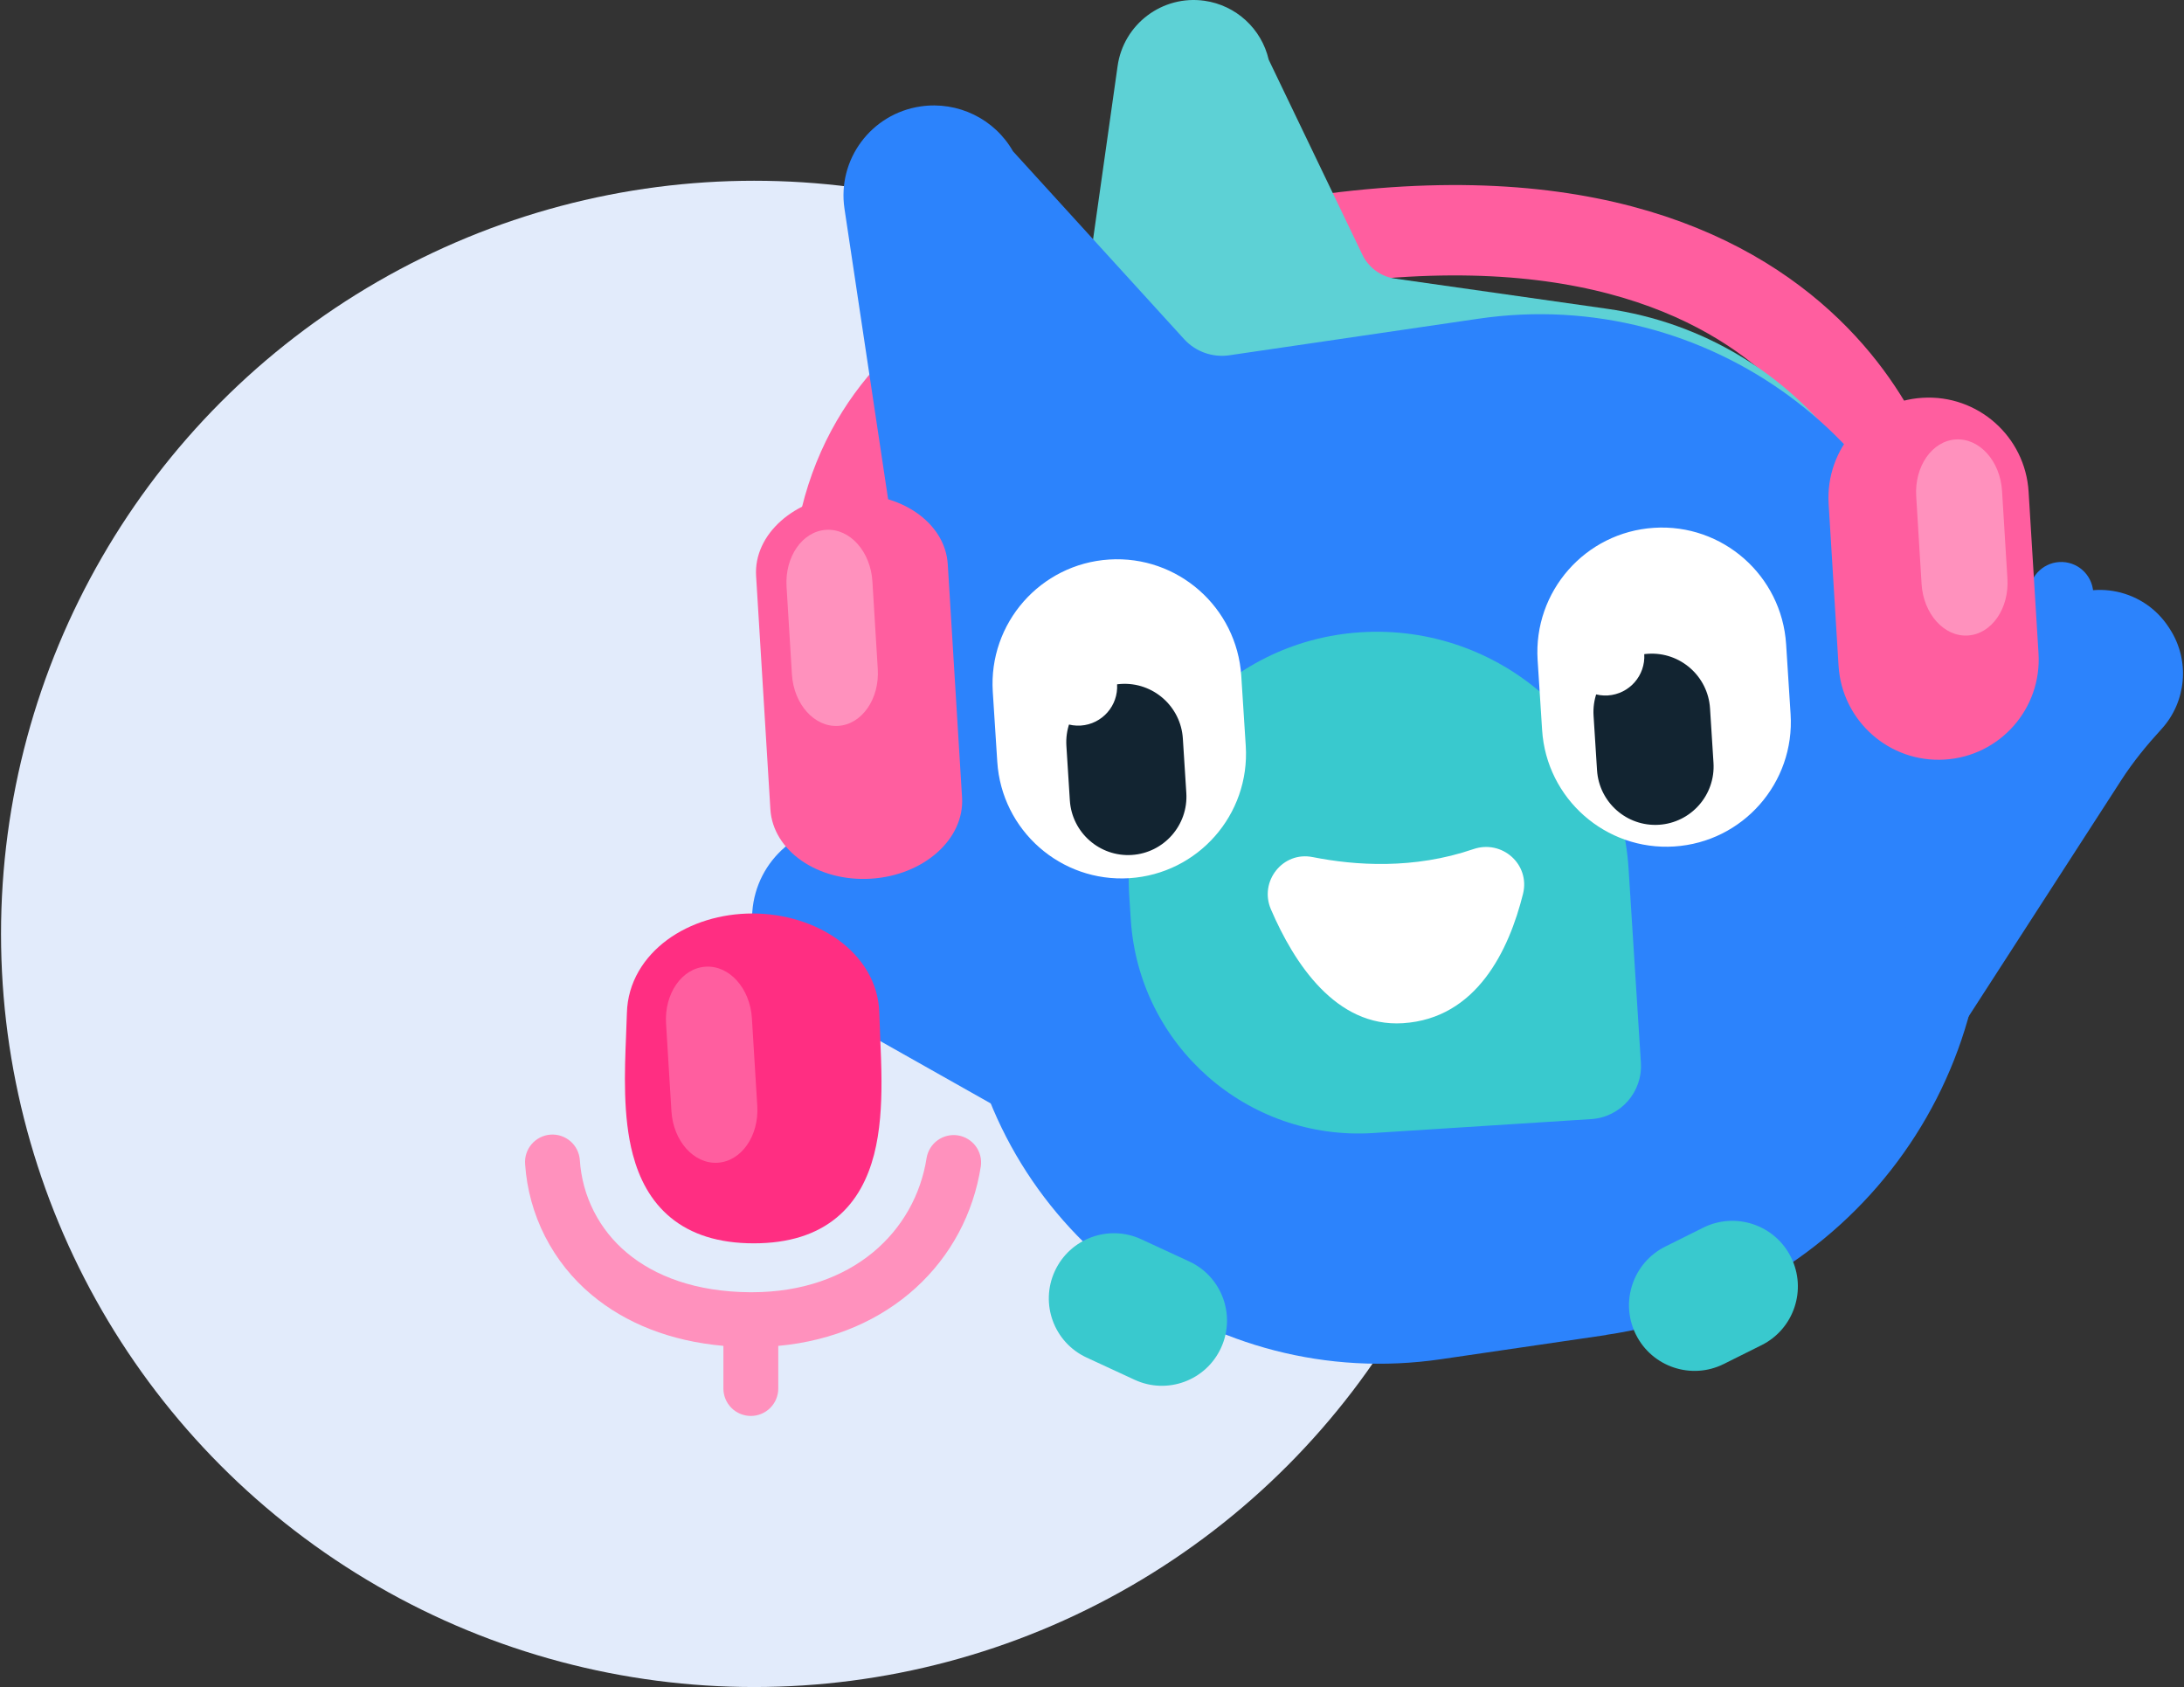
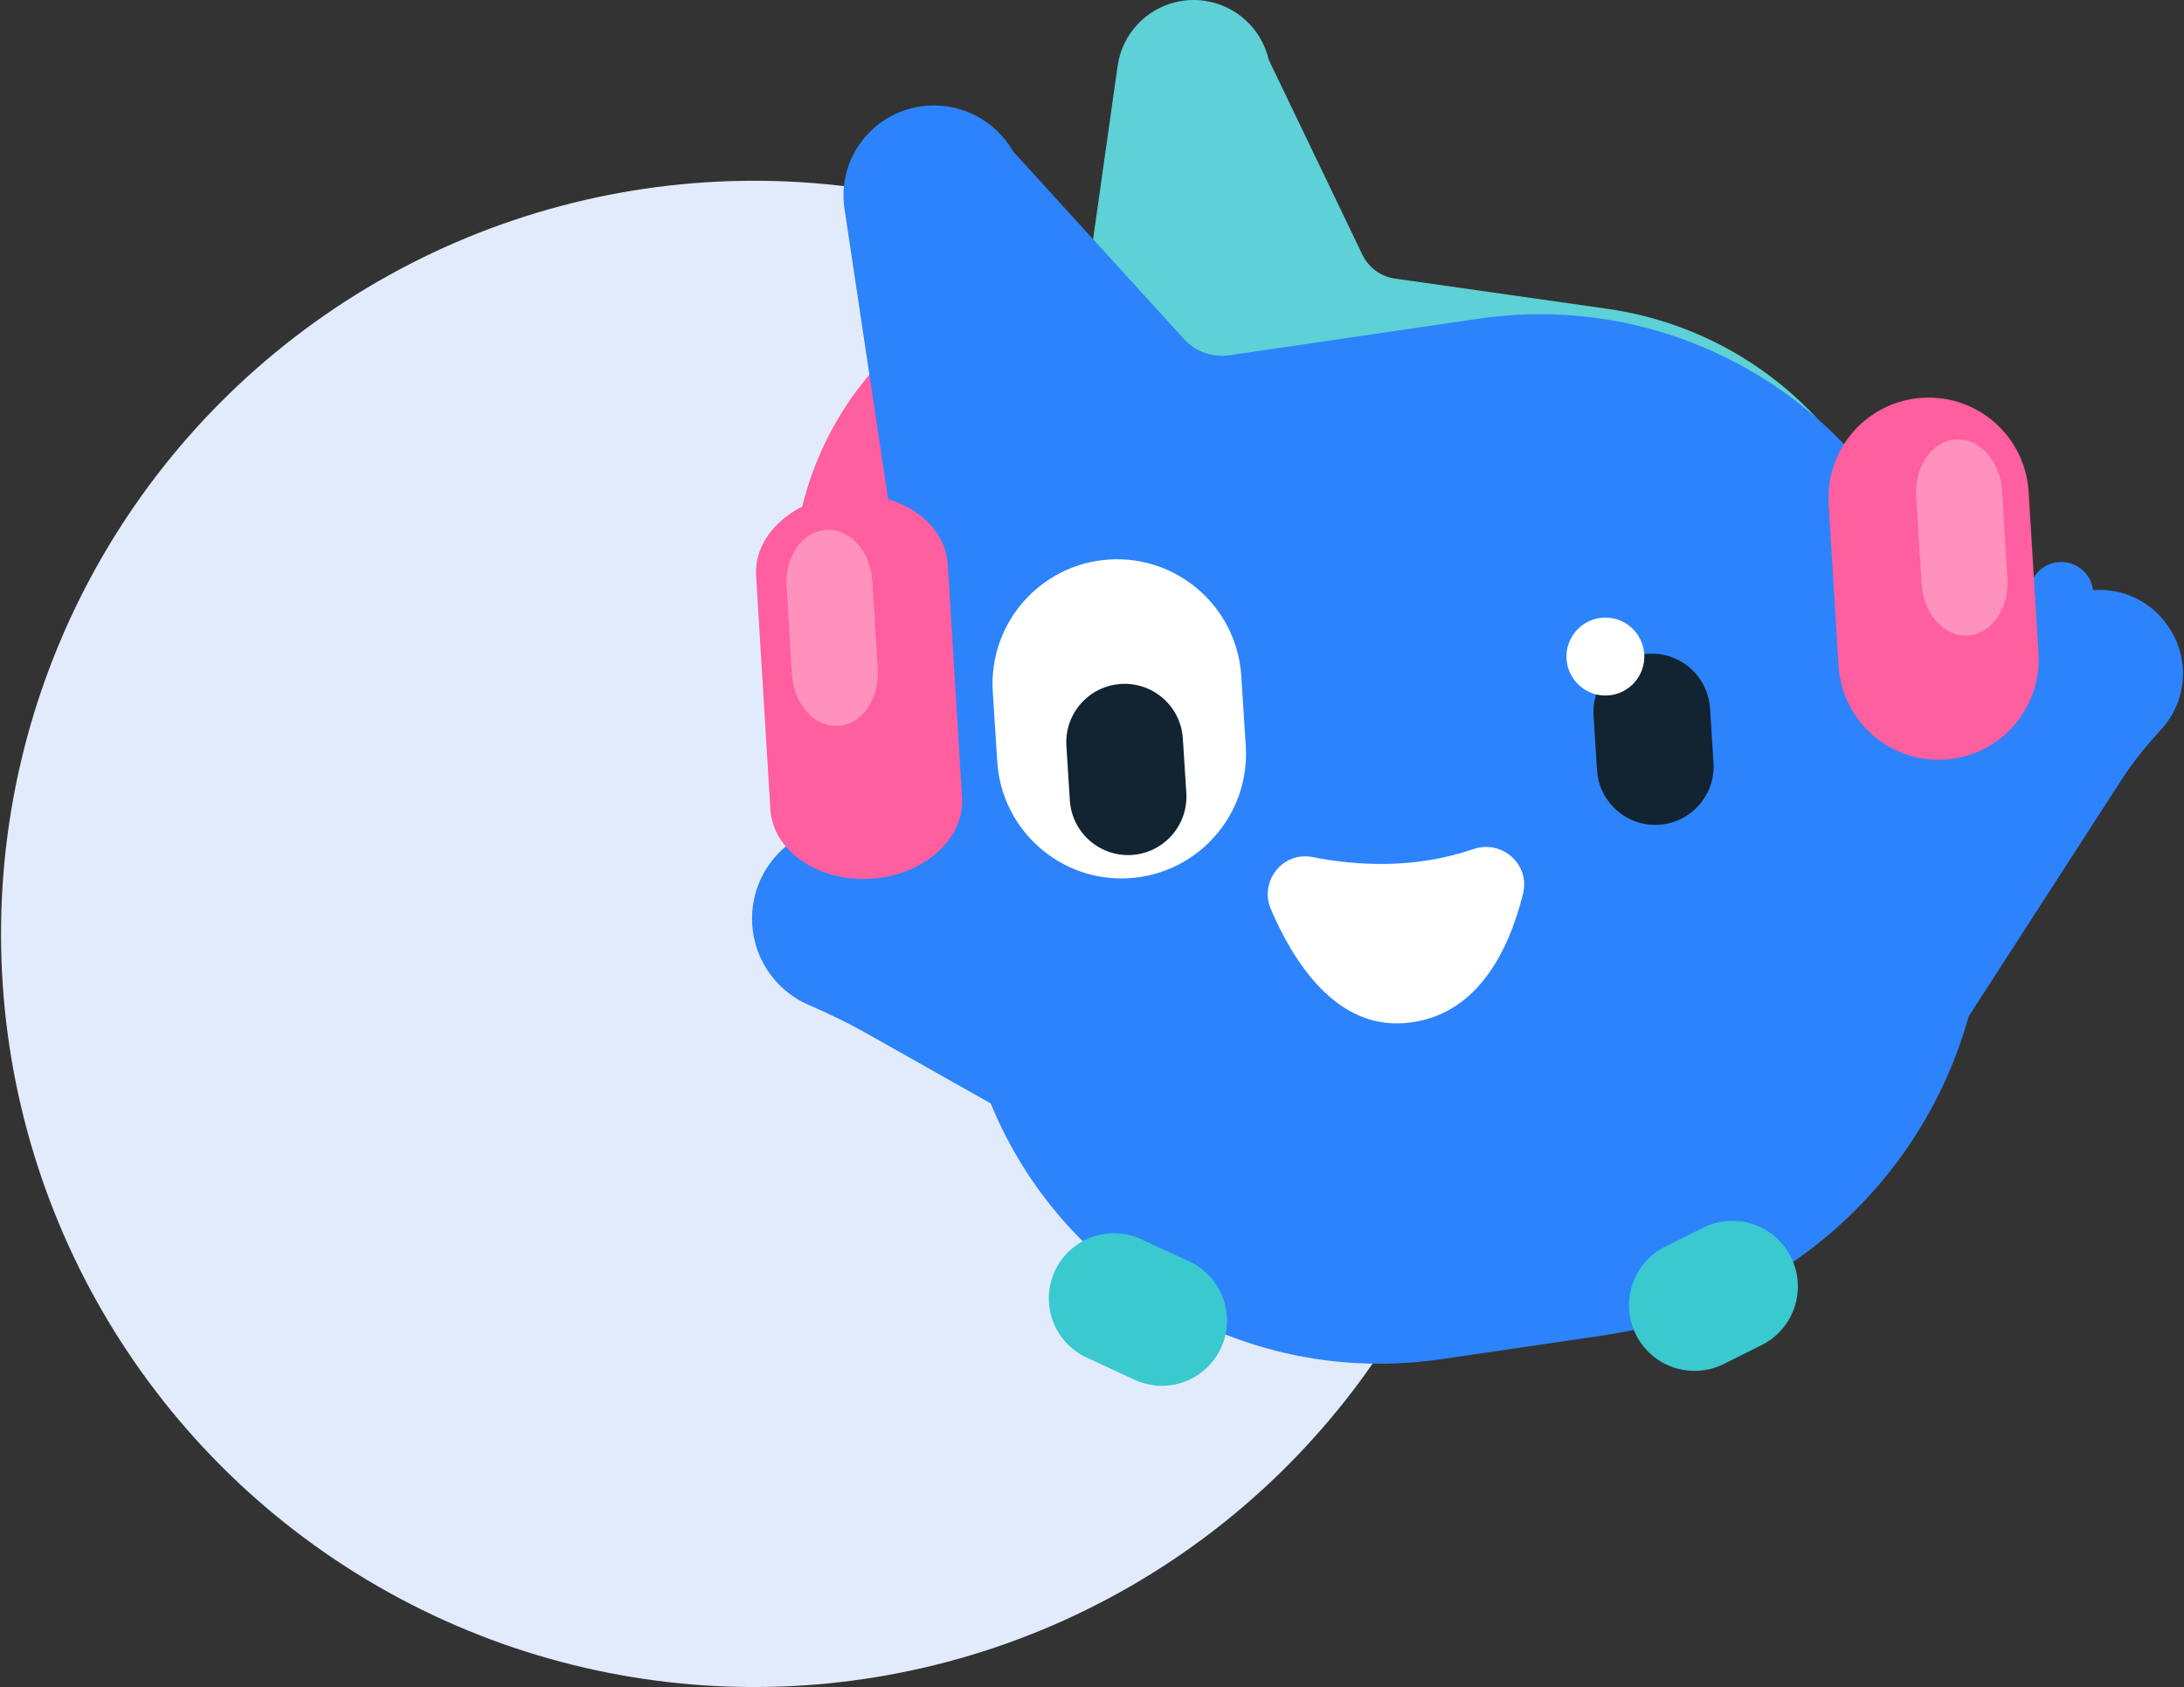
<svg xmlns="http://www.w3.org/2000/svg" width="145" height="112" viewBox="0 0 145 112" fill="none">
  <rect x="0" y="0" width="145" height="112" fill="#333333" stroke="none" />
  <circle cx="50.068" cy="62" r="50" fill="#E2EBFB" />
  <path d="M74.5 19.001C74.5 19.001 55.5 21.5 55.5 40.001" stroke="#FF5E9F" stroke-width="6" stroke-linecap="round" stroke-linejoin="round" />
  <g clip-path="url(#clip0_2723_48094)">
-     <path d="M126 32.999C126 32.999 120 6.998 77.5 17.998" stroke="#FF5E9F" stroke-width="6" stroke-linecap="round" stroke-linejoin="round" />
    <path d="M97.166 77.737L87.842 76.411C74.934 74.578 65.955 62.629 67.781 49.725L74.199 4.391C74.59 1.597 77.178 -0.345 79.969 0.051C82.061 0.349 83.757 1.905 84.232 3.963L90.451 16.909C90.863 17.765 91.677 18.366 92.622 18.496L106.683 20.497C119.586 22.329 128.57 34.278 126.744 47.182L125.424 56.504C123.488 70.17 110.841 79.68 97.166 77.737Z" fill="#5DD1D5" />
    <path d="M106.64 88.63L95.662 90.238C80.469 92.463 66.314 82.029 64.039 66.926L56.067 13.858C55.576 10.589 57.841 7.544 61.128 7.064C63.59 6.704 66.027 7.889 67.253 10.041L78.622 22.522C79.379 23.347 80.5 23.749 81.612 23.587L98.161 21.159C113.355 18.929 127.51 29.368 129.785 44.471L131.428 55.38C133.833 71.381 122.741 86.264 106.645 88.62L106.64 88.63Z" fill="#2C83FC" />
    <path d="M129.864 68.776L140.836 51.793C141.619 50.577 142.537 49.459 143.513 48.394C145.146 46.602 145.433 43.871 144.05 41.741L143.988 41.647C142.344 39.119 138.969 38.404 136.443 40.049L126.118 46.77C123.593 48.415 122.878 51.793 124.521 54.321L124.584 54.415C126.227 56.943 127.339 70.426 129.864 68.781V68.776Z" fill="#2C83FC" />
    <path d="M71.731 76.615L57.414 68.536C56.209 67.857 54.951 67.267 53.684 66.713C51.289 65.674 49.749 63.215 49.948 60.52C50.203 57.084 53.198 54.504 56.631 54.76L69.404 55.71C72.555 55.945 75.034 58.504 75.169 61.669L75.247 63.486C75.425 67.57 75.722 77.471 71.731 76.609V76.615Z" fill="#2C83FC" />
-     <path d="M91.161 75.221C82.813 75.753 75.607 69.408 75.075 61.053L74.971 59.444C74.392 50.373 81.268 42.556 90.331 41.976C99.571 41.386 107.533 48.405 108.123 57.653L108.942 70.547C109.067 72.495 107.591 74.171 105.644 74.296L91.156 75.221H91.161Z" fill="#39C9CE" />
    <path d="M73.635 37.146C78.19 36.854 82.119 40.316 82.411 44.875L82.708 49.518C83.001 54.077 79.541 58.009 74.987 58.301C70.432 58.594 66.503 55.132 66.211 50.572L65.913 45.93C65.621 41.371 69.08 37.439 73.635 37.146Z" fill="white" />
    <path d="M74.421 45.406C76.555 45.271 78.397 46.895 78.532 49.031L78.762 52.644C78.897 54.78 77.275 56.624 75.141 56.76C73.007 56.895 71.165 55.271 71.029 53.135L70.8 49.522C70.664 47.386 72.287 45.542 74.421 45.406Z" fill="#122431" />
-     <path d="M71.421 43.005C72.845 42.916 74.071 43.997 74.165 45.423C74.254 46.849 73.174 48.076 71.75 48.17C70.325 48.259 69.099 47.178 69.005 45.752C68.916 44.326 69.996 43.099 71.421 43.005Z" fill="white" />
-     <path d="M109.808 35.041C114.363 34.748 118.292 38.211 118.584 42.77L118.881 47.412C119.173 51.971 115.714 55.904 111.159 56.196C106.604 56.488 102.676 53.026 102.384 48.467L102.086 43.825C101.794 39.266 105.253 35.333 109.808 35.041Z" fill="white" />
    <path d="M109.421 43.403C111.555 43.267 113.397 44.891 113.532 47.027L113.762 50.641C113.898 52.776 112.275 54.62 110.141 54.756C108.007 54.891 106.165 53.267 106.03 51.131L105.8 47.518C105.664 45.382 107.287 43.538 109.421 43.403Z" fill="#122431" />
    <path d="M106.421 41.005C107.845 40.916 109.071 41.997 109.165 43.423C109.254 44.849 108.174 46.076 106.75 46.17C105.325 46.259 104.099 45.178 104.005 43.752C103.916 42.326 104.996 41.099 106.421 41.005Z" fill="white" />
    <path d="M87.148 56.9C89.976 57.464 93.869 57.725 97.818 56.373C99.728 55.72 101.601 57.386 101.116 59.344C100.182 63.083 98.043 67.616 93.143 67.929C88.698 68.211 85.922 63.961 84.378 60.368C83.58 58.514 85.171 56.503 87.143 56.9H87.148Z" fill="white" />
    <path d="M78.957 83.747L75.769 82.272C73.604 81.27 71.037 82.214 70.035 84.382L70.033 84.386C69.031 86.554 69.975 89.124 72.141 90.126L75.328 91.601C77.493 92.604 80.061 91.659 81.062 89.492L81.064 89.487C82.066 87.32 81.122 84.75 78.957 83.747Z" fill="#39C9CE" />
    <path d="M113.072 81.507L110.564 82.757C108.413 83.83 107.538 86.445 108.61 88.598C109.681 90.751 112.294 91.627 114.445 90.554L116.953 89.304C119.104 88.231 119.979 85.616 118.907 83.463C117.836 81.31 115.223 80.434 113.072 81.507Z" fill="#39C9CE" />
    <path d="M57.761 54.466L57.241 53.645C56.612 52.651 55.297 52.356 54.304 52.986C53.31 53.616 53.016 54.932 53.645 55.926L54.164 56.747C54.794 57.741 56.109 58.036 57.102 57.406C58.095 56.776 58.39 55.46 57.761 54.466Z" fill="#2C83FC" />
    <path d="M138.936 40.496L138.975 39.525C139.023 38.35 138.109 37.358 136.934 37.311C135.759 37.263 134.769 38.178 134.721 39.354L134.682 40.324C134.635 41.5 135.549 42.492 136.723 42.539C137.898 42.587 138.889 41.672 138.936 40.496Z" fill="#2C83FC" />
    <path d="M62.924 37.458C62.755 34.695 59.769 32.63 56.255 32.846C52.741 33.061 50.029 35.476 50.199 38.239L51.147 53.724C51.317 56.487 54.303 58.552 57.817 58.336C61.331 58.121 64.043 55.706 63.873 52.943L62.924 37.458Z" fill="#FF5E9F" />
    <path d="M127.641 26.409L127.635 26.409C123.971 26.634 121.182 29.79 121.407 33.457L122.065 44.195C122.29 47.863 125.442 50.654 129.107 50.428L129.113 50.428C132.778 50.203 135.566 47.047 135.341 43.38L134.683 32.642C134.458 28.975 131.306 26.184 127.641 26.409Z" fill="#FF5E9F" />
    <path d="M129.851 29.175L129.848 29.175C128.275 29.271 127.099 30.961 127.221 32.948L127.577 38.767C127.699 40.754 129.073 42.287 130.646 42.191L130.649 42.19C132.222 42.094 133.399 40.404 133.277 38.417L132.92 32.598C132.799 30.611 131.424 29.078 129.851 29.175Z" fill="#FF91BD" />
    <path d="M54.851 35.175L54.849 35.175C53.275 35.271 52.099 36.961 52.221 38.948L52.577 44.767C52.699 46.754 54.073 48.287 55.646 48.191L55.649 48.19C57.222 48.094 58.399 46.404 58.277 44.417L57.92 38.598C57.798 36.611 56.425 35.078 54.851 35.175Z" fill="#FF91BD" />
  </g>
  <g clip-path="url(#clip1_2723_48094)">
    <path fill-rule="evenodd" clip-rule="evenodd" d="M49.956 60.645C47.855 60.645 45.835 61.269 44.303 62.393C42.76 63.53 41.672 65.21 41.621 67.257C41.607 67.735 41.589 68.213 41.568 68.69C41.471 71.112 41.344 74.133 42.017 76.656C42.435 78.23 43.185 79.733 44.531 80.838C45.883 81.948 47.703 82.543 50.044 82.543C52.385 82.543 54.201 81.948 55.549 80.833C56.885 79.728 57.623 78.22 58.031 76.649C58.434 75.085 58.529 73.377 58.524 71.767C58.522 70.786 58.476 69.764 58.437 68.824C58.413 68.265 58.391 67.731 58.379 67.257C58.33 65.198 57.206 63.517 55.644 62.391C54.092 61.269 52.054 60.645 49.956 60.645Z" fill="#FF2E82" />
    <path d="M46.851 64.177L46.848 64.177C45.275 64.273 44.099 65.963 44.221 67.95L44.577 73.769C44.699 75.756 46.073 77.289 47.646 77.193L47.649 77.192C49.222 77.096 50.399 75.406 50.277 73.419L49.92 67.6C49.798 65.613 48.424 64.08 46.851 64.177Z" fill="#FF5E9F" />
    <path fill-rule="evenodd" clip-rule="evenodd" d="M65.12 77.423C65.185 76.95 65.061 76.471 64.776 76.089C64.49 75.706 64.066 75.451 63.595 75.377C63.123 75.304 62.642 75.419 62.254 75.697C61.866 75.975 61.603 76.394 61.521 76.865C60.763 81.746 56.601 85.79 49.913 85.79H49.908C49.873 85.789 49.838 85.789 49.803 85.79C46.202 85.768 43.477 84.726 41.624 83.174C40.711 82.413 39.962 81.474 39.424 80.413C38.886 79.353 38.571 78.194 38.496 77.008C38.478 76.769 38.413 76.537 38.306 76.323C38.198 76.109 38.049 75.919 37.868 75.763C37.501 75.448 37.025 75.291 36.543 75.327C36.062 75.363 35.614 75.589 35.299 75.956C34.983 76.322 34.827 76.798 34.863 77.28C34.974 78.952 35.423 80.584 36.183 82.077C36.943 83.57 37.998 84.894 39.285 85.967C41.532 87.847 44.502 89.039 48.028 89.35V92.182C48.028 92.665 48.22 93.128 48.562 93.47C48.903 93.811 49.366 94.003 49.849 94.003C50.333 94.003 50.796 93.811 51.137 93.47C51.479 93.128 51.671 92.665 51.671 92.182V89.352C59.071 88.672 64.142 83.725 65.12 77.423Z" fill="#FF91BD" />
  </g>
  <defs>
    <clipPath id="clip0_2723_48094">
      <rect width="95" height="92" fill="white" transform="translate(49.932)" />
    </clipPath>
    <clipPath id="clip1_2723_48094">
-       <rect width="34" height="34" fill="white" transform="translate(33 60)" />
-     </clipPath>
+       </clipPath>
  </defs>
</svg>